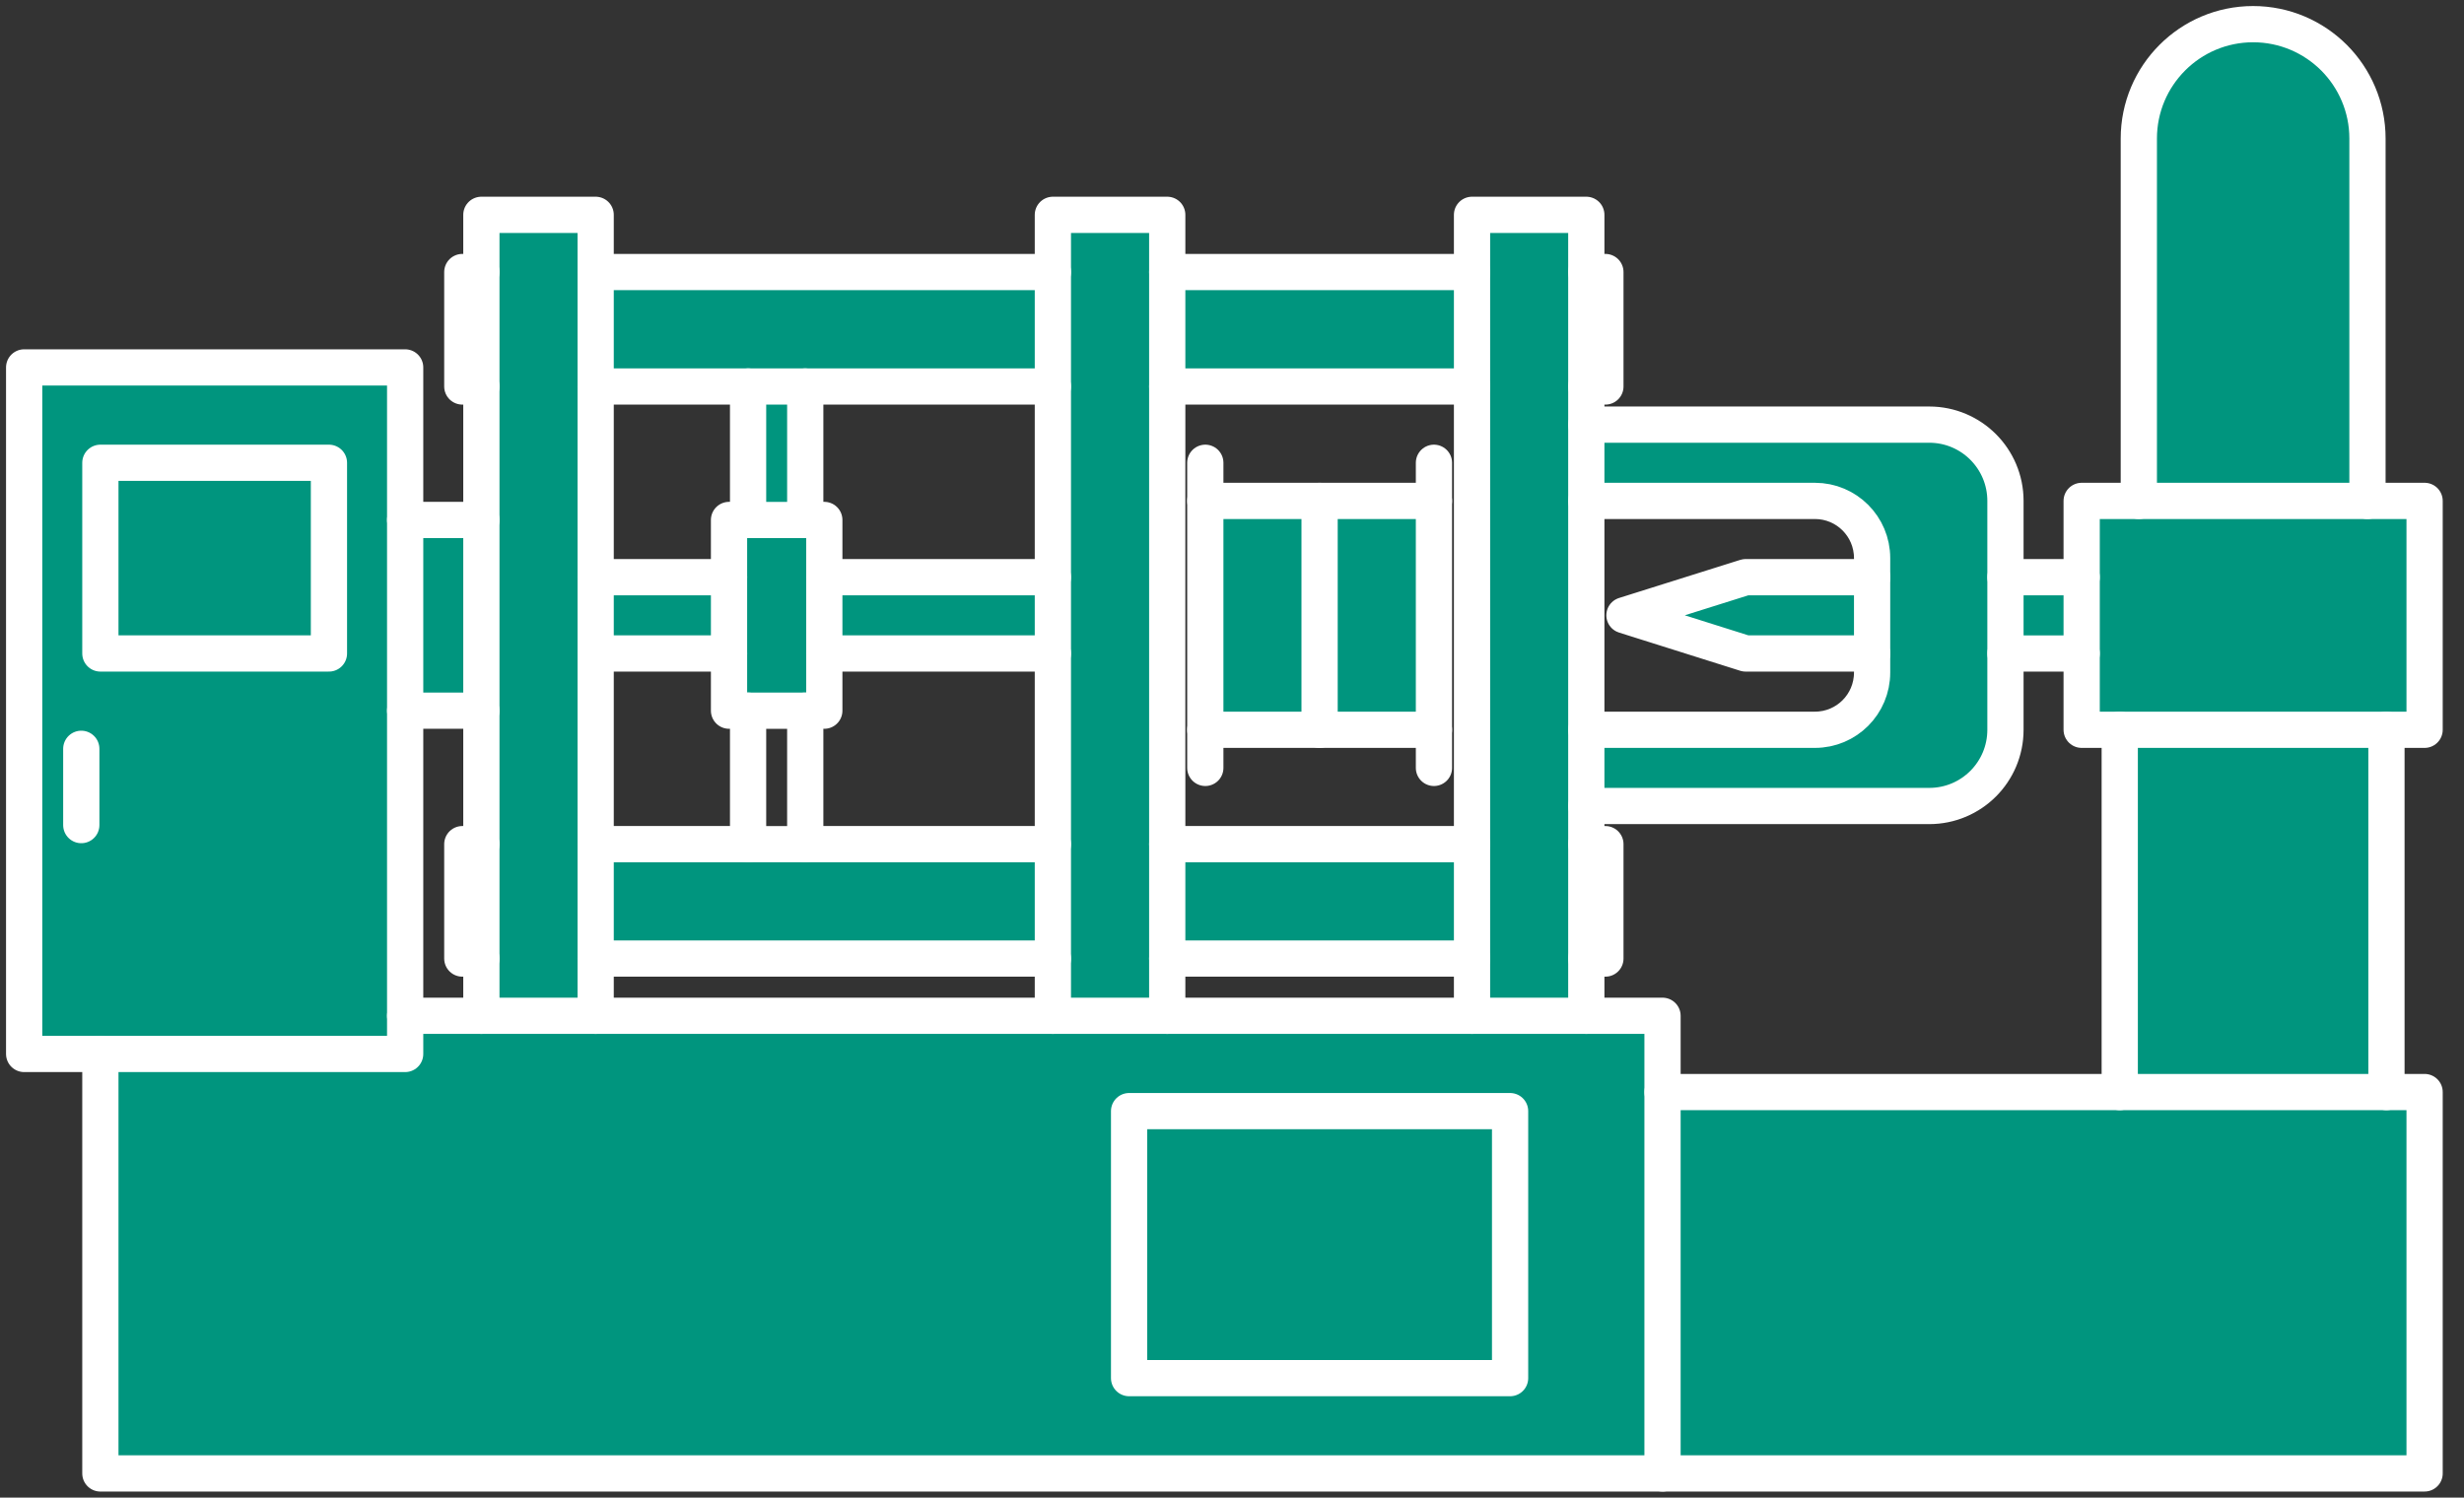
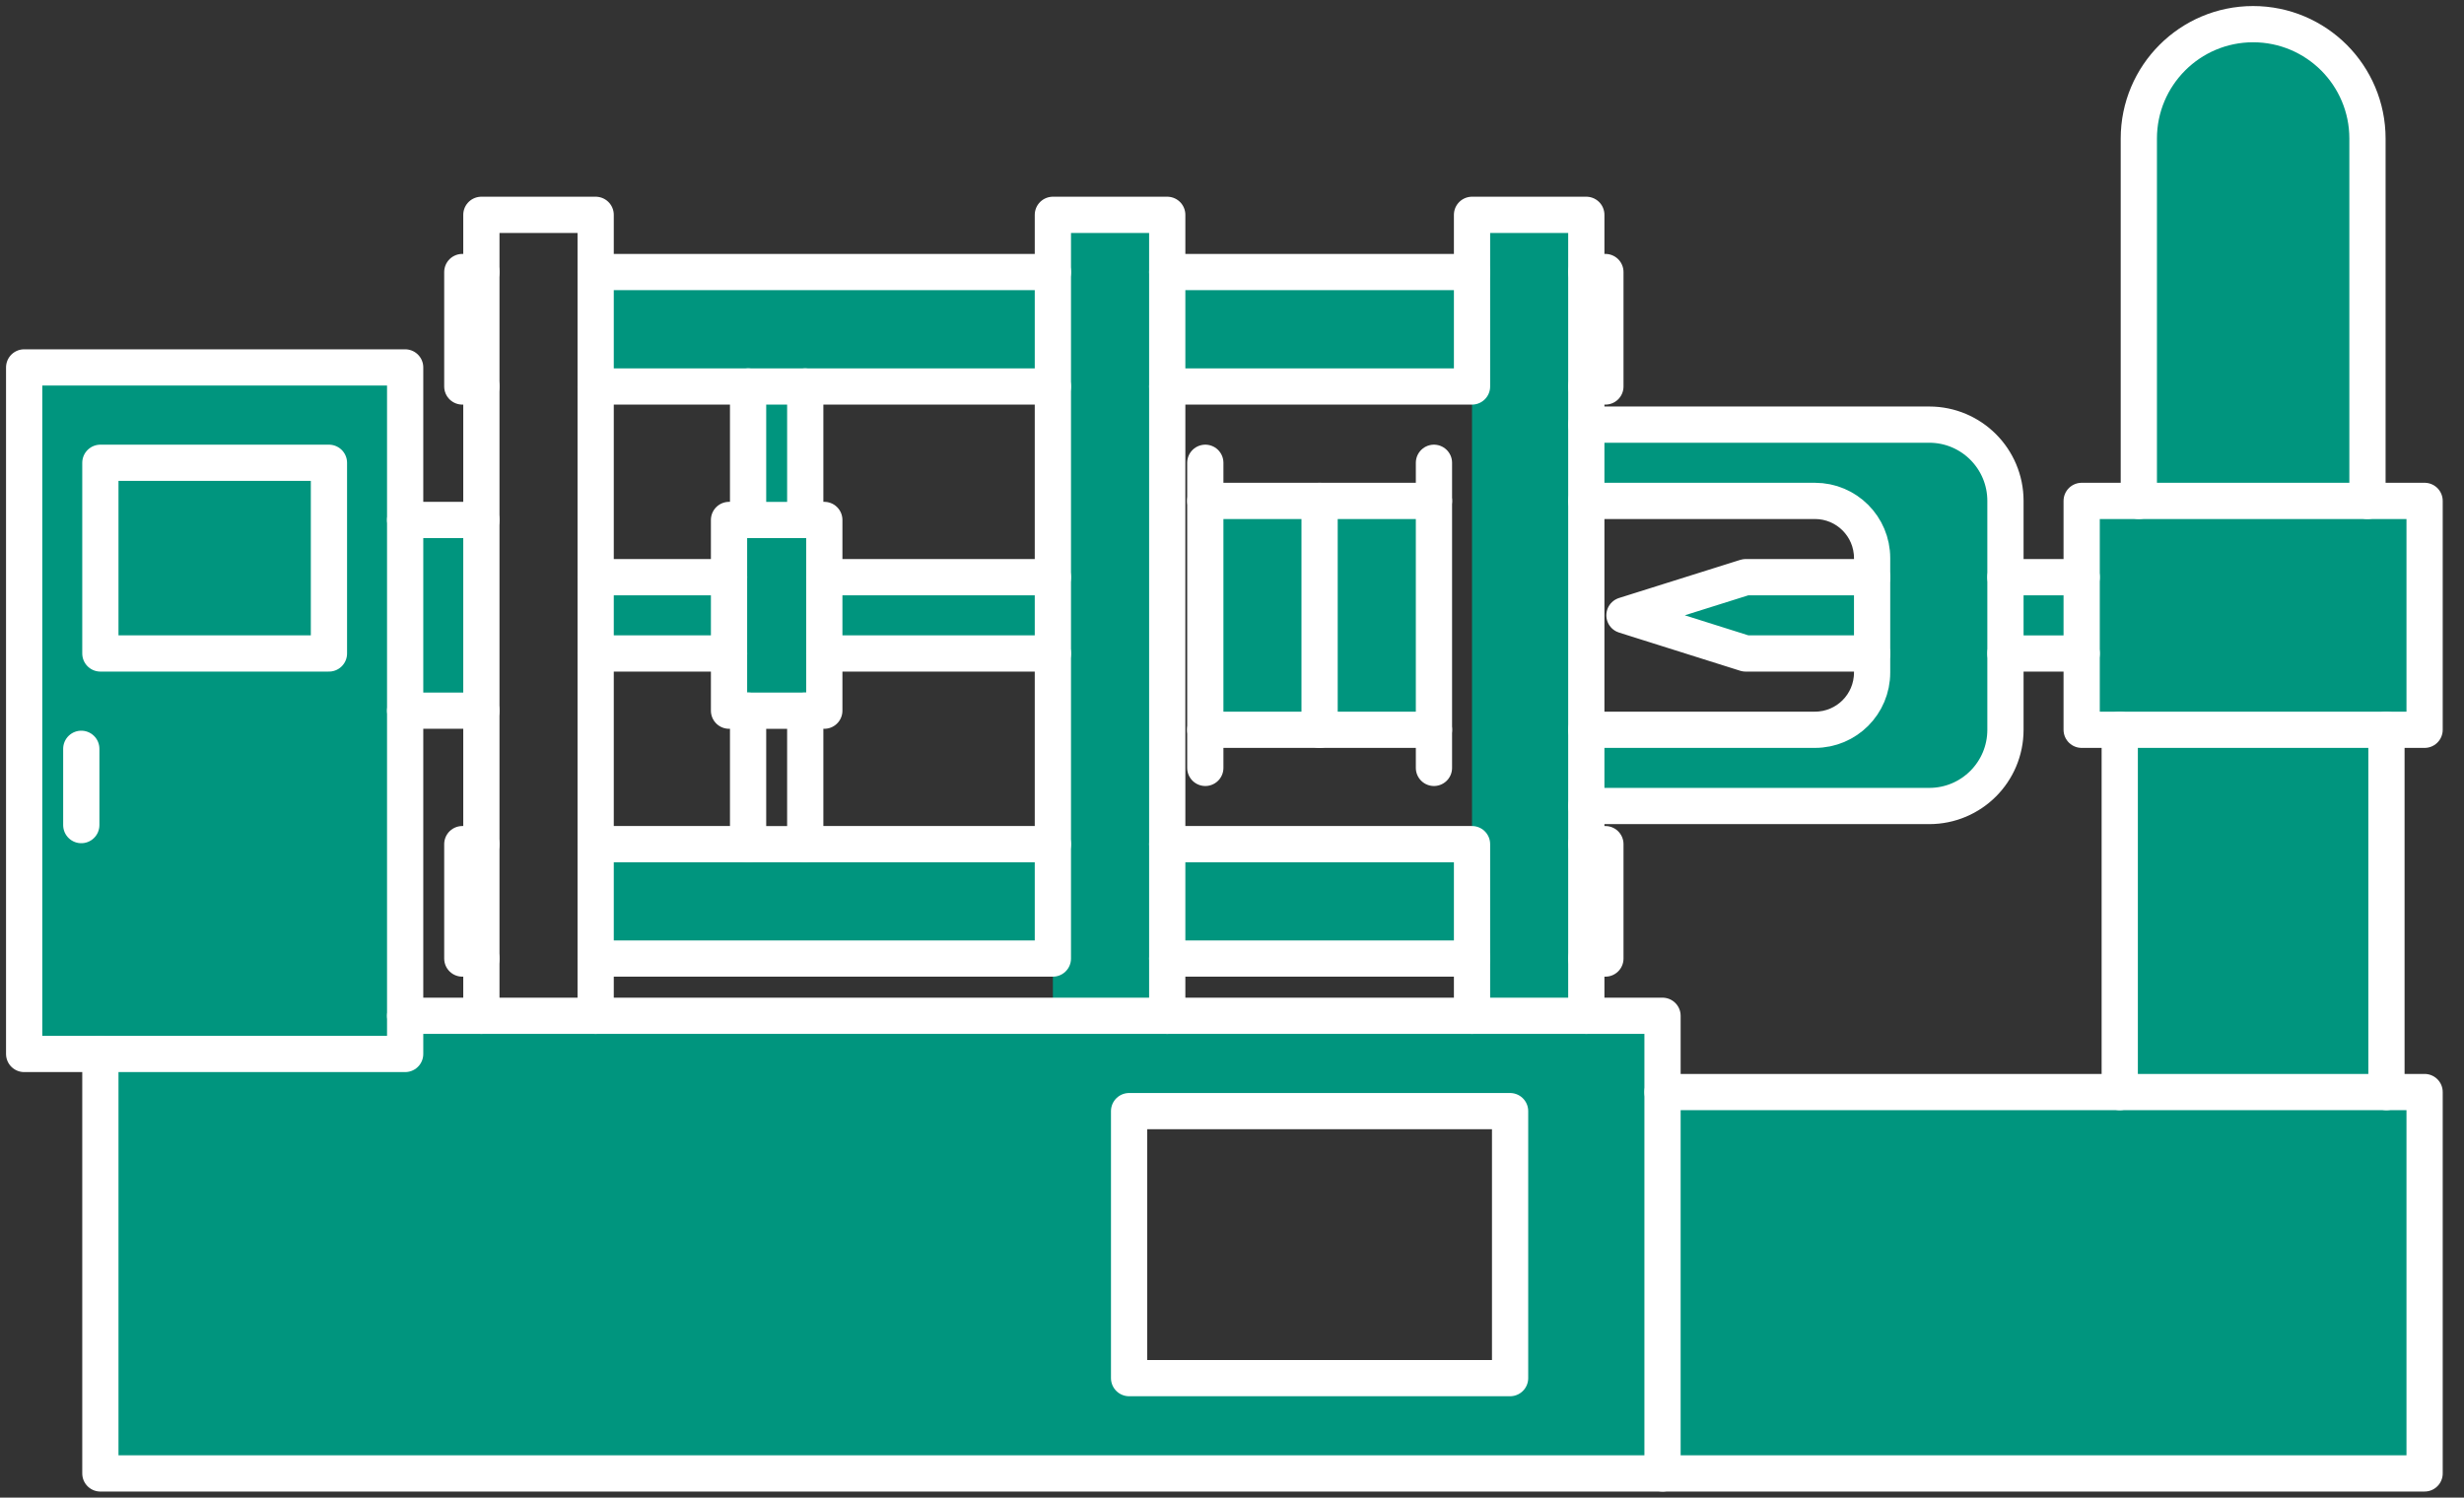
<svg xmlns="http://www.w3.org/2000/svg" width="102" height="62" viewBox="0 0 102 62" fill="none">
  <rect x="0" y="0" width="102" height="62" fill="#333333" stroke="none" />
  <path d="M66.457 11.262H65.667V16H66.457V11.262Z" fill="#00957E" />
  <path d="M66.457 34.947H65.667V39.683H66.457V34.947Z" fill="#00957E" />
  <path d="M19.927 34.947H19.138V39.683H19.927V34.947Z" fill="#00957E" />
  <path d="M19.927 11.262H19.138V16H19.927V11.262Z" fill="#00957E" />
  <path d="M19.927 21.526H16.772V29.421H19.927V21.526Z" fill="#00957E" />
-   <path d="M62.512 46H46.74V57.053H62.512V46Z" fill="#00957E" />
  <path d="M54.626 20.737H49.895V30.212H54.626V20.737Z" fill="#00957E" />
  <path d="M59.36 20.737H54.626V30.212H59.36V20.737Z" fill="#00957E" />
  <path d="M33.334 16.001H30.968V21.527H33.334V16.001Z" fill="#00957E" />
  <path d="M34.123 21.526V23.894V27.053V29.421H33.334H30.968H30.179V27.053V23.894V21.526H30.968H33.334H34.123Z" fill="#00957E" />
  <path d="M30.179 23.895H24.658V27.053H30.179V23.895Z" fill="#00957E" />
  <path d="M43.585 23.895H34.123V27.053H43.585V23.895Z" fill="#00957E" />
  <path d="M86.173 23.895H83.018V27.053H86.173V23.895Z" fill="#00957E" />
  <path d="M77.498 23.895V27.053H72.261L67.246 25.472L72.261 23.895H77.498Z" fill="#00957E" />
  <path d="M60.936 11.262H48.319V16H60.936V11.262Z" fill="#00957E" />
  <path d="M60.936 34.947H48.319V39.683H60.936V34.947Z" fill="#00957E" />
  <path d="M43.585 34.947V39.683H24.658V34.947H30.968H33.334H43.585Z" fill="#00957E" />
  <path d="M43.585 11.262V16H33.334H30.968H24.658V11.262H43.585Z" fill="#00957E" />
  <path d="M13.617 19.159H4.155V27.053H13.617V19.159Z" fill="#00957E" />
  <path d="M83.018 23.896V27.054V30.212C83.018 31.956 81.608 33.368 79.863 33.368H65.667V30.212H75.132C76.44 30.212 77.498 29.154 77.498 27.841V27.054V23.896V23.105C77.498 21.796 76.44 20.737 75.132 20.737H65.667V17.579H79.863C81.608 17.579 83.018 18.994 83.018 20.737V23.896Z" fill="#00957E" />
  <path d="M98.004 5.736V20.737H88.539V5.736C88.539 3.122 90.659 1 93.27 1C94.578 1 95.759 1.531 96.618 2.387C97.474 3.246 98.004 4.429 98.004 5.736Z" fill="#00957E" />
  <path d="M98.79 30.212H87.749V45.21H98.79V30.212Z" fill="#00957E" />
  <path d="M100.369 20.737V30.212H98.79H87.749H86.173V27.054V23.896V20.737H88.539H98.004H100.369Z" fill="#00957E" />
  <path d="M16.772 42.052V43.633H4.155H1V15.211H16.772V21.527V29.422V42.052ZM13.617 27.054V19.16H4.155V27.054H13.617Z" fill="#00957E" />
-   <path d="M24.658 39.683V42.051H19.927V39.683V34.947V29.421V21.527V16V11.262V8.894H24.658V11.262V16V23.895V27.053V34.947V39.683Z" fill="#00957E" />
  <path d="M48.319 39.683V42.051H43.585V39.683V34.947V27.053V23.895V16V11.262V8.894H48.319V11.262V16V34.947V39.683Z" fill="#00957E" />
  <path d="M65.667 39.683V42.051H60.936V39.683V34.947V16V11.262V8.894H65.667V11.262V16V17.578V20.736V30.211V33.367V34.947V39.683Z" fill="#00957E" />
  <path d="M100.369 45.21V60.998H68.822V45.21H87.749H98.79H100.369Z" fill="#00957E" />
  <path d="M68.822 45.211V61H4.155V43.633H16.772V42.053H19.927H24.658H43.585H48.319H60.936H65.667H68.822V45.211ZM62.512 57.054V46.001H46.74V57.054H62.512Z" fill="#00957E" />
  <path d="M19.927 21.527V16.001" stroke="white" stroke-width="1.5" stroke-miterlimit="10" stroke-linecap="round" stroke-linejoin="round" />
  <path d="M19.927 34.948V29.422" stroke="white" stroke-width="1.5" stroke-miterlimit="10" stroke-linecap="round" stroke-linejoin="round" />
  <path d="M19.927 42.052V39.684" stroke="white" stroke-width="1.5" stroke-miterlimit="10" stroke-linecap="round" stroke-linejoin="round" />
  <path d="M24.658 39.684V42.052" stroke="white" stroke-width="1.5" stroke-miterlimit="10" stroke-linecap="round" stroke-linejoin="round" />
  <path d="M24.658 27.054V34.948" stroke="white" stroke-width="1.5" stroke-miterlimit="10" stroke-linecap="round" stroke-linejoin="round" />
  <path d="M24.658 16.001V23.895" stroke="white" stroke-width="1.5" stroke-miterlimit="10" stroke-linecap="round" stroke-linejoin="round" />
  <path d="M19.927 11.262V8.894H24.658V11.262" stroke="white" stroke-width="1.5" stroke-miterlimit="10" stroke-linecap="round" stroke-linejoin="round" />
  <path d="M43.585 23.895V16.001" stroke="white" stroke-width="1.5" stroke-miterlimit="10" stroke-linecap="round" stroke-linejoin="round" />
  <path d="M43.585 34.948V27.054" stroke="white" stroke-width="1.5" stroke-miterlimit="10" stroke-linecap="round" stroke-linejoin="round" />
-   <path d="M43.585 42.052V39.684" stroke="white" stroke-width="1.5" stroke-miterlimit="10" stroke-linecap="round" stroke-linejoin="round" />
  <path d="M48.319 39.684V42.052" stroke="white" stroke-width="1.5" stroke-miterlimit="10" stroke-linecap="round" stroke-linejoin="round" />
  <path d="M48.319 16.001V34.948" stroke="white" stroke-width="1.5" stroke-miterlimit="10" stroke-linecap="round" stroke-linejoin="round" />
  <path d="M43.585 11.262V8.894H48.319V11.262" stroke="white" stroke-width="1.5" stroke-miterlimit="10" stroke-linecap="round" stroke-linejoin="round" />
-   <path d="M60.936 34.948V16.001" stroke="white" stroke-width="1.5" stroke-miterlimit="10" stroke-linecap="round" stroke-linejoin="round" />
  <path d="M60.936 42.052V39.684" stroke="white" stroke-width="1.5" stroke-miterlimit="10" stroke-linecap="round" stroke-linejoin="round" />
  <path d="M65.667 39.684V42.052" stroke="white" stroke-width="1.5" stroke-miterlimit="10" stroke-linecap="round" stroke-linejoin="round" />
  <path d="M65.667 33.366V34.947" stroke="white" stroke-width="1.5" stroke-miterlimit="10" stroke-linecap="round" stroke-linejoin="round" />
  <path d="M65.667 20.737V30.212" stroke="white" stroke-width="1.5" stroke-miterlimit="10" stroke-linecap="round" stroke-linejoin="round" />
  <path d="M65.667 16.001V17.579" stroke="white" stroke-width="1.5" stroke-miterlimit="10" stroke-linecap="round" stroke-linejoin="round" />
  <path d="M60.936 11.262V8.894H65.667V11.262" stroke="white" stroke-width="1.5" stroke-miterlimit="10" stroke-linecap="round" stroke-linejoin="round" />
  <path d="M77.498 27.053H72.261L67.246 25.472L72.261 23.895H77.498" stroke="white" stroke-width="1.5" stroke-miterlimit="10" stroke-linecap="round" stroke-linejoin="round" />
  <path d="M83.018 23.895H86.173" stroke="white" stroke-width="1.5" stroke-miterlimit="10" stroke-linecap="round" stroke-linejoin="round" />
  <path d="M86.173 27.054H83.018" stroke="white" stroke-width="1.5" stroke-miterlimit="10" stroke-linecap="round" stroke-linejoin="round" />
  <path d="M88.539 20.737V5.736C88.539 3.122 90.659 1 93.27 1C94.578 1 95.759 1.531 96.618 2.387C97.474 3.246 98.004 4.429 98.004 5.736V20.737" stroke="white" stroke-width="1.5" stroke-miterlimit="10" stroke-linecap="round" stroke-linejoin="round" />
  <path d="M65.667 17.579H79.863C81.608 17.579 83.018 18.994 83.018 20.737V23.896V27.054V30.212C83.018 31.956 81.608 33.368 79.863 33.368H65.667V30.212H75.132C76.44 30.212 77.498 29.154 77.498 27.841V27.054V23.896V23.105C77.498 21.796 76.44 20.737 75.132 20.737H65.667V17.579Z" stroke="white" stroke-width="1.5" stroke-miterlimit="10" stroke-linecap="round" stroke-linejoin="round" />
  <path d="M16.772 42.053H19.927H24.658H43.585H48.319H60.936H65.667H68.822V45.211" stroke="white" stroke-width="1.5" stroke-miterlimit="10" stroke-linecap="round" stroke-linejoin="round" />
  <path d="M68.822 60.999H4.155V43.633" stroke="white" stroke-width="1.5" stroke-miterlimit="10" stroke-linecap="round" stroke-linejoin="round" />
  <path d="M98.79 45.21H100.369V60.998H68.822V45.21H87.749" stroke="white" stroke-width="1.5" stroke-miterlimit="10" stroke-linecap="round" stroke-linejoin="round" />
  <path d="M16.772 29.422V42.052V43.633H4.155H1V15.211H16.772V21.527" stroke="white" stroke-width="1.5" stroke-miterlimit="10" stroke-linecap="round" stroke-linejoin="round" />
  <path d="M19.927 11.262H19.138V16H19.927V11.262Z" stroke="white" stroke-width="1.5" stroke-miterlimit="10" stroke-linecap="round" stroke-linejoin="round" />
  <path d="M30.968 16H24.658V11.262H43.585V16H33.334" stroke="white" stroke-width="1.5" stroke-miterlimit="10" stroke-linecap="round" stroke-linejoin="round" />
  <path d="M60.936 11.262H48.319V16H60.936V11.262Z" stroke="white" stroke-width="1.5" stroke-miterlimit="10" stroke-linecap="round" stroke-linejoin="round" />
  <path d="M66.457 11.262H65.667V16H66.457V11.262Z" stroke="white" stroke-width="1.5" stroke-miterlimit="10" stroke-linecap="round" stroke-linejoin="round" />
  <path d="M19.927 34.947H19.138V39.683H19.927V34.947Z" stroke="white" stroke-width="1.5" stroke-miterlimit="10" stroke-linecap="round" stroke-linejoin="round" />
  <path d="M33.334 34.947H43.585V39.683H24.658V34.947H30.968" stroke="white" stroke-width="1.5" stroke-miterlimit="10" stroke-linecap="round" stroke-linejoin="round" />
  <path d="M60.936 34.947H48.319V39.683H60.936V34.947Z" stroke="white" stroke-width="1.5" stroke-miterlimit="10" stroke-linecap="round" stroke-linejoin="round" />
  <path d="M66.457 34.947H65.667V39.683H66.457V34.947Z" stroke="white" stroke-width="1.5" stroke-miterlimit="10" stroke-linecap="round" stroke-linejoin="round" />
  <path d="M87.749 30.212H86.173V27.054V23.896V20.737H88.539H98.004H100.369V30.212H98.79" stroke="white" stroke-width="1.5" stroke-miterlimit="10" stroke-linecap="round" stroke-linejoin="round" />
  <path d="M98.79 30.212H87.749V45.21H98.79V30.212Z" stroke="white" stroke-width="1.5" stroke-miterlimit="10" stroke-linecap="round" stroke-linejoin="round" />
  <path d="M30.179 27.053H24.658V23.895H30.179" stroke="white" stroke-width="1.5" stroke-miterlimit="10" stroke-linecap="round" stroke-linejoin="round" />
  <path d="M34.123 23.895H43.585V27.053H34.123" stroke="white" stroke-width="1.5" stroke-miterlimit="10" stroke-linecap="round" stroke-linejoin="round" />
  <path d="M49.895 20.737H54.626" stroke="white" stroke-width="1.5" stroke-miterlimit="10" stroke-linecap="round" stroke-linejoin="round" />
  <path d="M54.626 30.212H49.895" stroke="white" stroke-width="1.5" stroke-miterlimit="10" stroke-linecap="round" stroke-linejoin="round" />
  <path d="M59.36 30.212H54.626V20.737H59.36" stroke="white" stroke-width="1.5" stroke-miterlimit="10" stroke-linecap="round" stroke-linejoin="round" />
  <path d="M62.512 46H46.74V57.053H62.512V46Z" stroke="white" stroke-width="1.5" stroke-miterlimit="10" stroke-linecap="round" stroke-linejoin="round" />
  <path d="M3.365 31V34.158" stroke="white" stroke-width="1.5" stroke-miterlimit="10" stroke-linecap="round" stroke-linejoin="round" />
  <path d="M13.617 19.159H4.155V27.053H13.617V19.159Z" stroke="white" stroke-width="1.5" stroke-miterlimit="10" stroke-linecap="round" stroke-linejoin="round" />
  <path d="M49.895 19.159V20.737V30.212V31.79" stroke="white" stroke-width="1.5" stroke-miterlimit="10" stroke-linecap="round" stroke-linejoin="round" />
  <path d="M59.36 19.159V20.737V30.212V31.79" stroke="white" stroke-width="1.5" stroke-miterlimit="10" stroke-linecap="round" stroke-linejoin="round" />
  <path d="M30.968 29.421H30.179V27.053V23.894V21.526H30.968" stroke="white" stroke-width="1.5" stroke-miterlimit="10" stroke-linecap="round" stroke-linejoin="round" />
  <path d="M33.334 21.526H34.123V23.894V27.053V29.421H33.334" stroke="white" stroke-width="1.5" stroke-miterlimit="10" stroke-linecap="round" stroke-linejoin="round" />
  <path d="M33.334 16.001H30.968V21.527H33.334V16.001Z" stroke="white" stroke-width="1.5" stroke-miterlimit="10" stroke-linecap="round" stroke-linejoin="round" />
  <path d="M33.334 29.422H30.968V34.948H33.334V29.422Z" stroke="white" stroke-width="1.5" stroke-miterlimit="10" stroke-linecap="round" stroke-linejoin="round" />
  <path d="M19.927 21.526H16.772V29.421H19.927V21.526Z" stroke="white" stroke-width="1.5" stroke-miterlimit="10" stroke-linecap="round" stroke-linejoin="round" />
</svg>